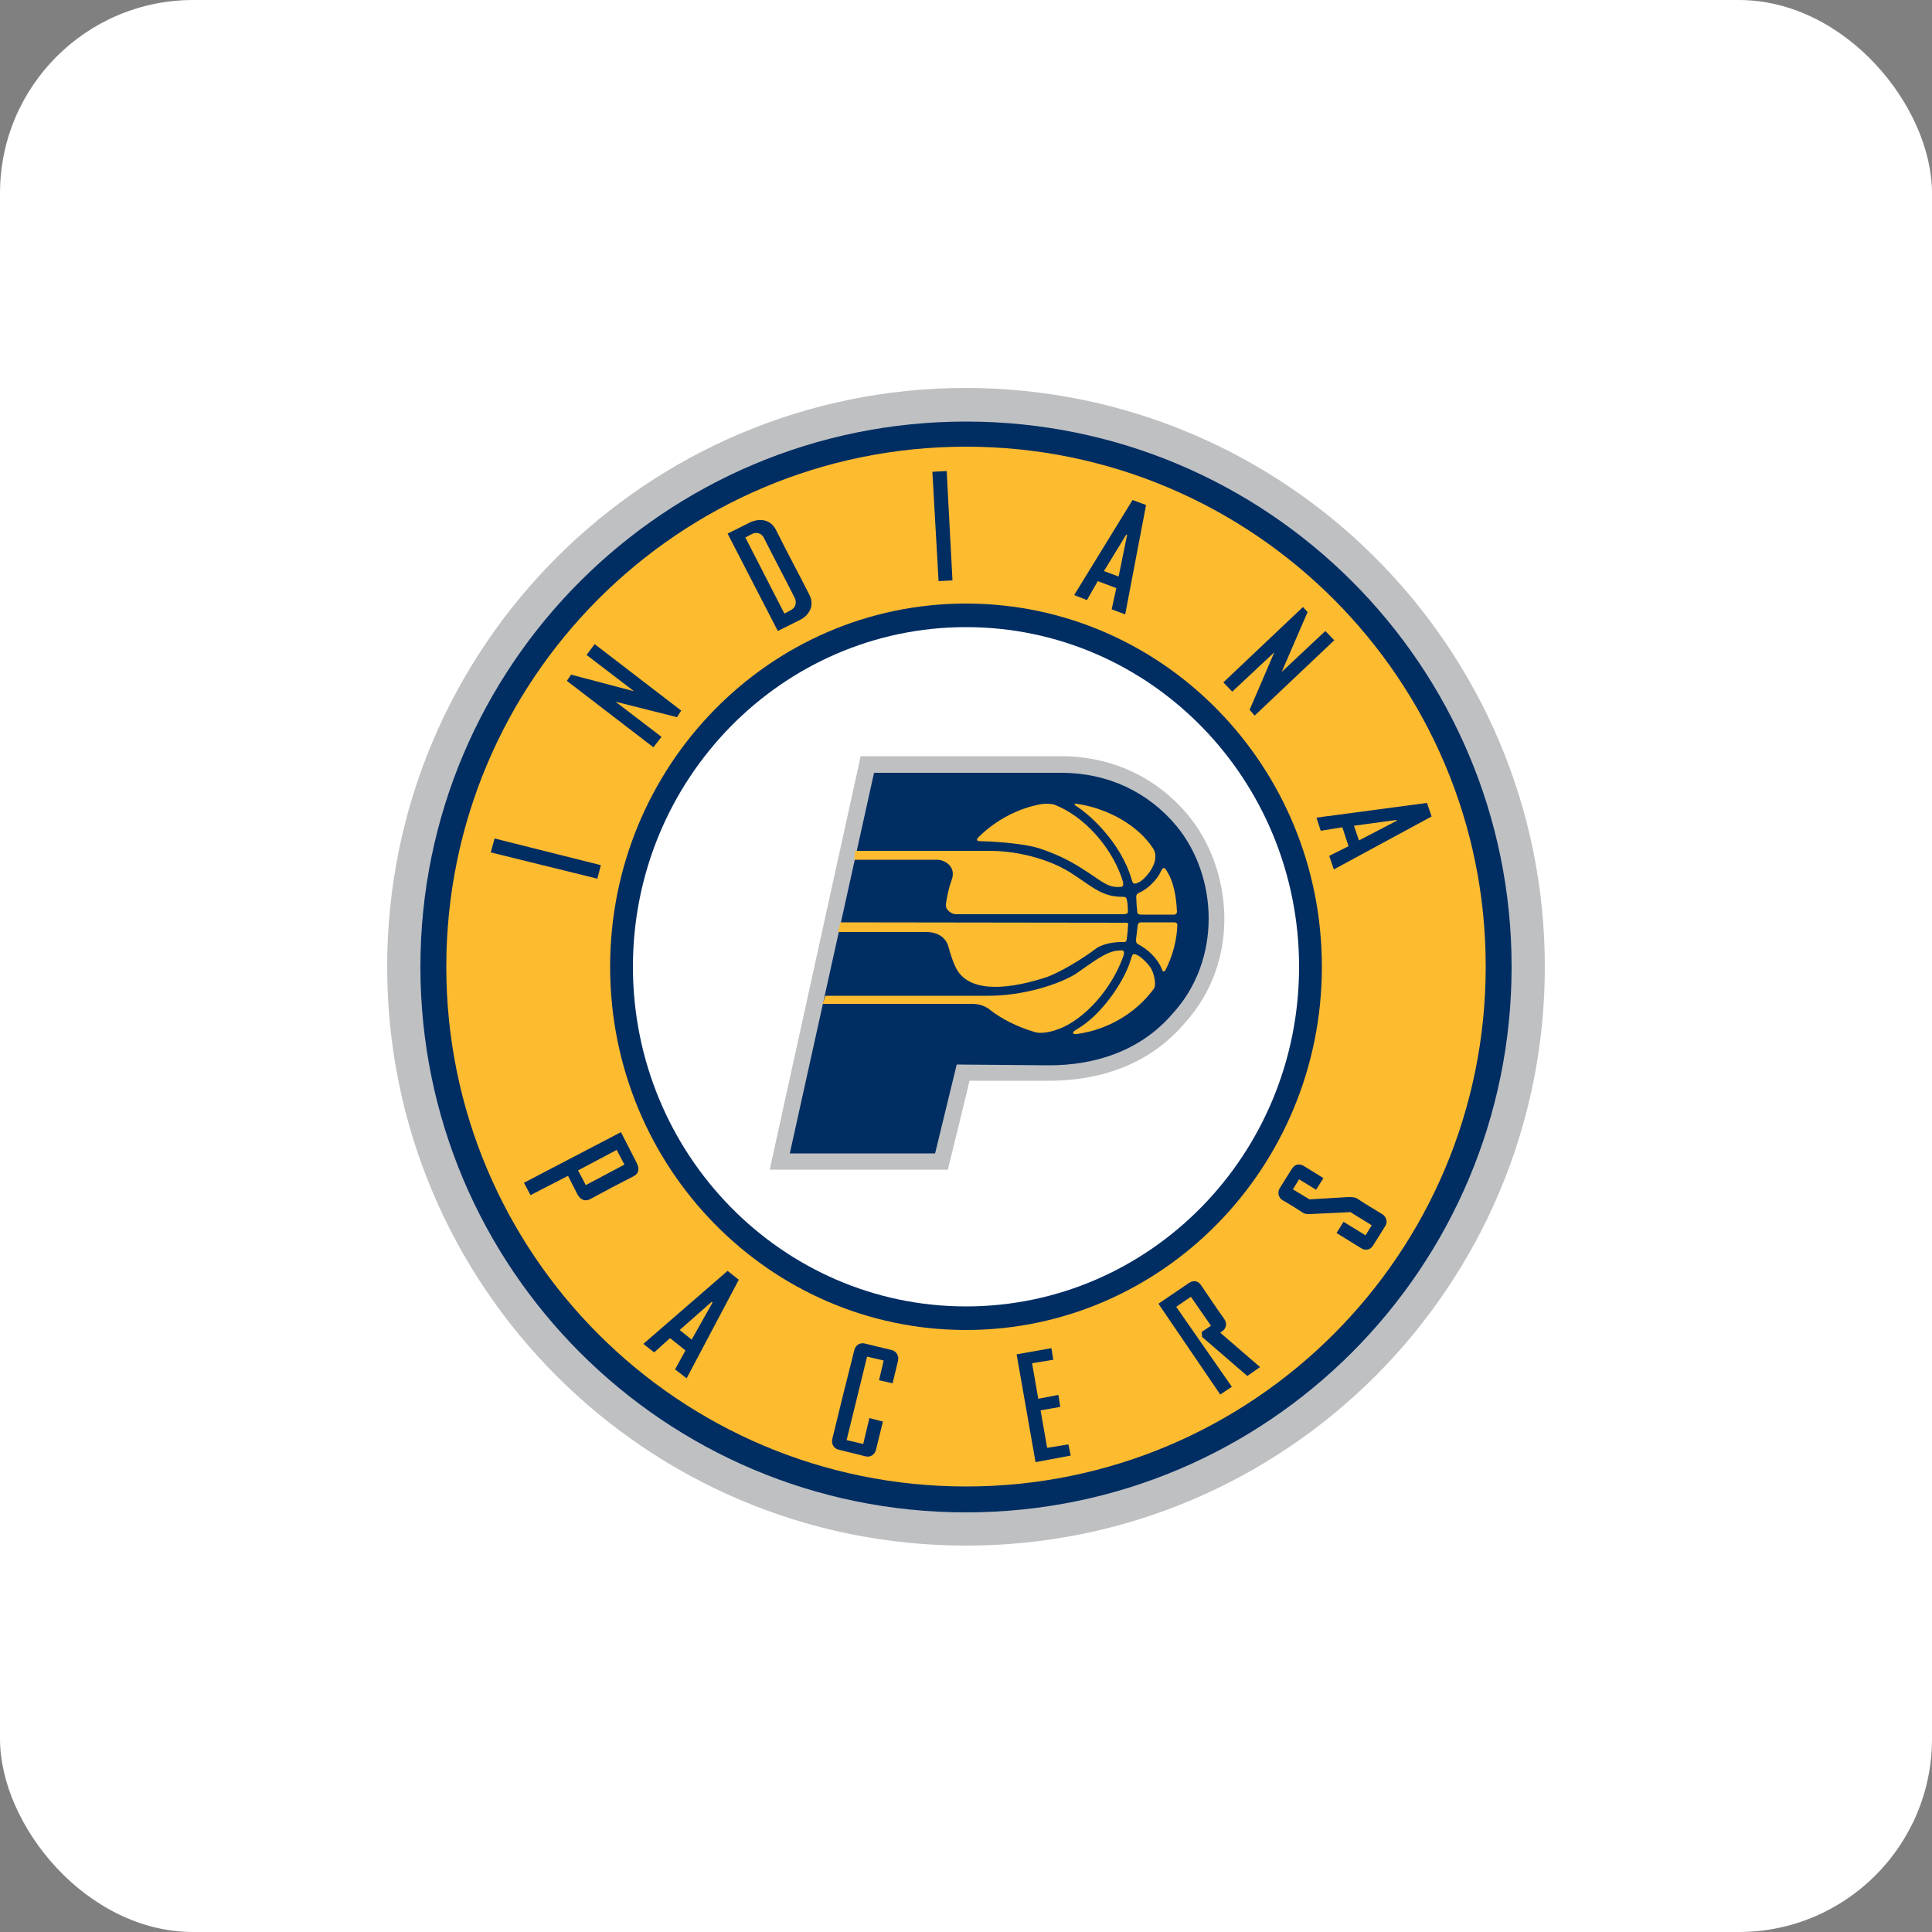
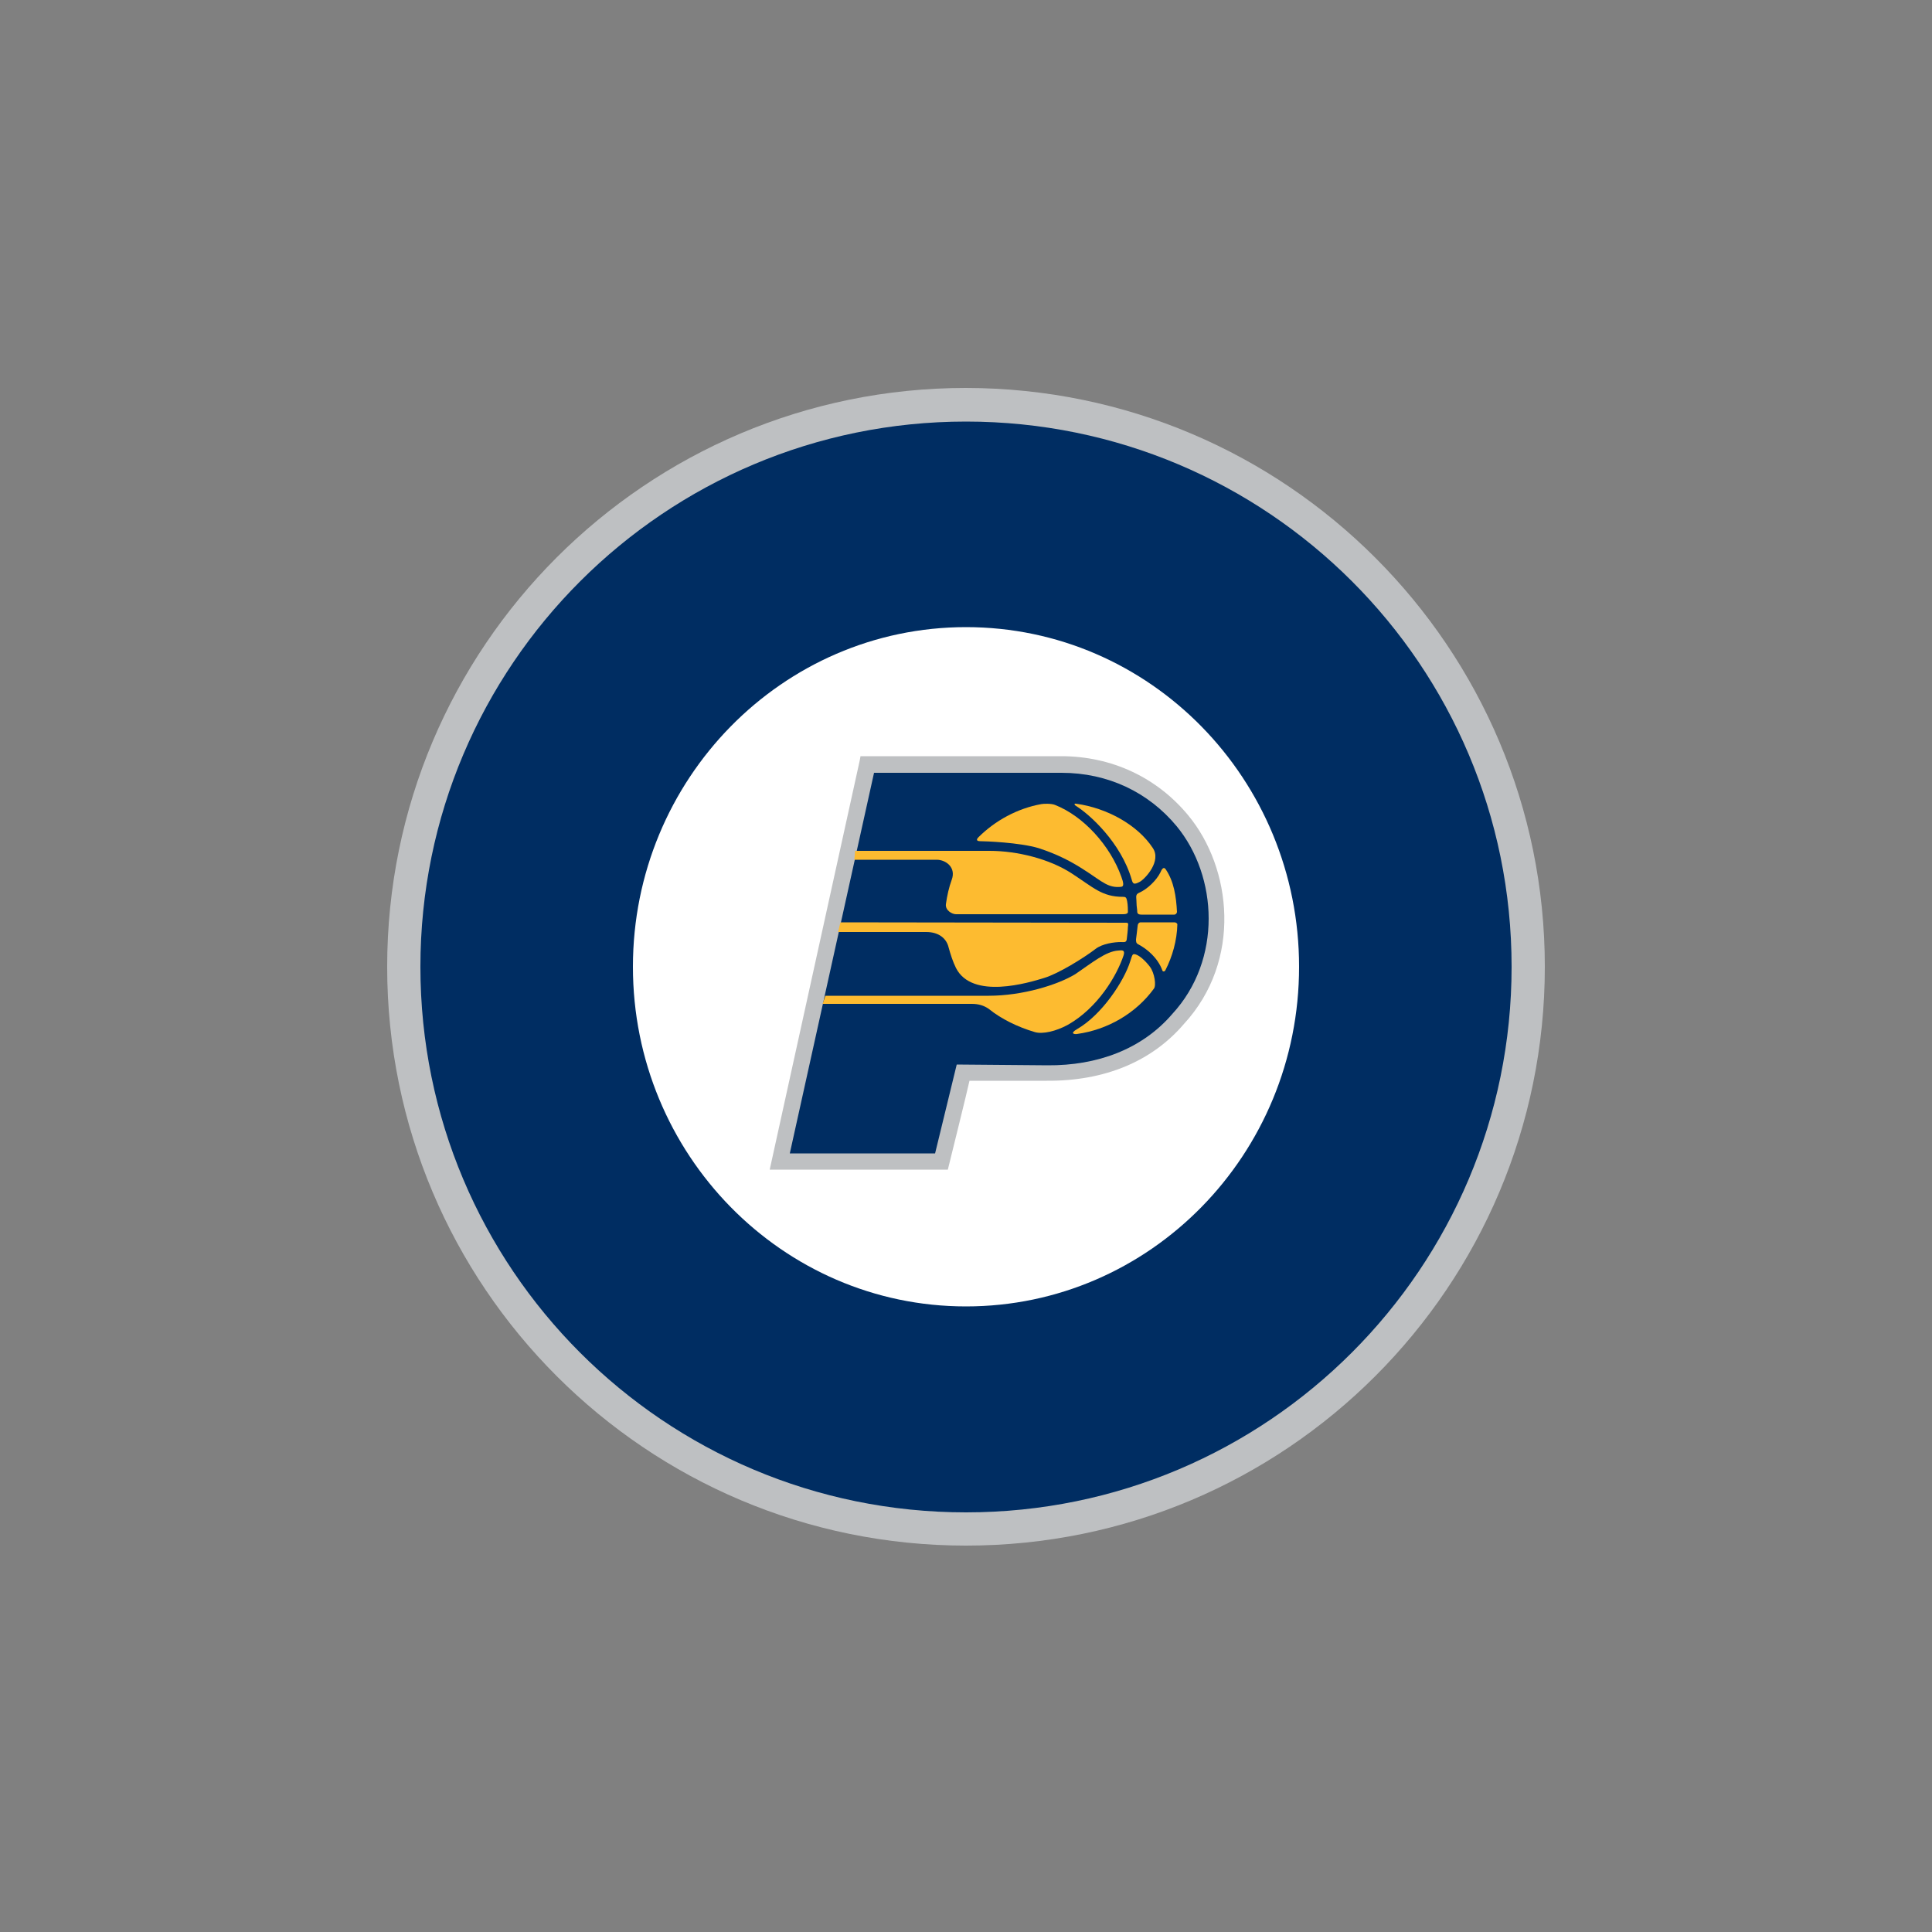
<svg xmlns="http://www.w3.org/2000/svg" width="80" height="80" viewBox="0 0 80 80" fill="none">
  <rect x="0" y="0" width="80" height="80" fill="#808080" stroke="none" />
-   <rect width="80" height="80" rx="8" fill="white" />
  <path d="M63.968 40.032C63.968 53.264 53.248 64 40 64C26.768 64 16.032 53.28 16.032 40.032C16.032 26.8 26.752 16.064 40 16.064C53.248 16.08 63.968 26.816 63.968 40.032Z" fill="#BEC0C2" />
  <path d="M62.592 40.032C62.592 52.496 52.496 62.624 40 62.624C27.504 62.624 17.408 52.512 17.408 40.032C17.408 27.552 27.536 17.456 40 17.456C52.48 17.456 62.592 27.552 62.592 40.032Z" fill="#002D62" />
-   <path d="M40 18.496C28.112 18.496 18.48 28.128 18.48 40.032C18.48 51.92 28.112 61.552 40 61.552C51.888 61.552 61.52 51.92 61.52 40.032C61.536 28.16 51.888 18.496 40 18.496Z" fill="#FDBB30" />
  <path d="M54.736 40.032C54.736 48.336 48.128 55.072 40 55.072C31.856 55.072 25.264 48.336 25.264 40.032C25.264 31.728 31.856 24.992 40 24.992C48.144 24.992 54.736 31.728 54.736 40.032Z" fill="#002D62" />
  <path d="M53.792 40.032C53.792 47.808 47.616 54.096 40 54.096C32.384 54.096 26.208 47.792 26.208 40.032C26.208 32.272 32.384 25.968 40 25.968C47.632 25.968 53.792 32.272 53.792 40.032Z" fill="white" />
  <path d="M24.88 35.824L24.736 36.384L20.32 35.296L20.48 34.72L24.88 35.824Z" fill="#002D62" />
  <path d="M25.488 29.056L27.392 30.512L27.056 30.944L23.472 28.192L23.648 27.936L26.256 28.624L24.288 27.12L24.624 26.672L28.208 29.424L28.032 29.696L25.488 29.056Z" fill="#002D62" />
  <path d="M32.48 25.408L32.72 25.28C32.96 25.168 32.992 24.944 32.912 24.768C32.448 23.84 32.096 23.2 31.632 22.272C31.536 22.08 31.328 22.016 31.136 22.112L30.864 22.256L32.48 25.408ZM30.128 22.096L31.024 21.648C31.408 21.456 31.888 21.472 32.128 21.936C32.688 23.056 32.96 23.536 33.52 24.64C33.744 25.088 33.488 25.488 33.136 25.664L32.208 26.128L30.128 22.096Z" fill="#002D62" />
-   <path d="M39.44 24.032L38.864 24.064L38.608 19.536L39.2 19.504L39.44 24.032Z" fill="#002D62" />
  <path d="M46.672 22.144L46.64 22.128L45.712 23.648L46.32 23.872L46.672 22.144ZM46.032 25.232L46.224 24.352L45.456 24.064L45.008 24.848L44.48 24.64L46.896 20.704L47.456 20.912L46.592 25.44L46.032 25.232Z" fill="#002D62" />
  <path d="M52.768 27.008L51.024 28.64L50.656 28.256L53.952 25.136L54.144 25.344L53.072 27.824L54.88 26.128L55.248 26.512L51.952 29.632L51.744 29.392L52.768 27.008Z" fill="#002D62" />
  <path d="M57.84 33.984L57.824 33.952L56.064 34.192L56.272 34.8L57.84 33.984ZM55.04 35.44L55.84 35.04L55.584 34.256L54.688 34.4L54.512 33.856L59.088 33.248L59.28 33.808L55.232 36L55.04 35.44Z" fill="#002D62" />
  <path d="M23.936 48.464L24.256 49.072L25.856 48.224L25.536 47.616L23.936 48.464ZM21.968 49.488L21.696 48.976L25.712 46.88L26.368 48.16C26.496 48.416 26.432 48.608 26.24 48.704C25.52 49.072 25.152 49.264 24.448 49.648C24.24 49.76 24.048 49.696 23.92 49.472L23.52 48.688L21.968 49.488Z" fill="#002D62" />
  <path d="M29.504 53.936L29.472 53.904L28.144 55.072L28.64 55.472L29.504 53.936ZM27.952 56.704L28.384 55.92L27.744 55.408L27.088 56L26.64 55.648L30.128 52.624L30.592 52.992L28.432 57.072L27.952 56.704Z" fill="#002D62" />
-   <path d="M36 58.72L36.56 58.864L36.272 60.032C36.224 60.24 36.032 60.352 35.84 60.304C35.44 60.208 35.152 60.128 34.736 60.032C34.528 59.984 34.416 59.792 34.464 59.584C34.816 58.144 35.008 57.344 35.376 55.904C35.424 55.696 35.616 55.584 35.808 55.632C36.208 55.728 36.512 55.808 36.928 55.904C37.12 55.952 37.232 56.144 37.184 56.352L36.96 57.28L36.4 57.152L36.592 56.336L35.904 56.176L35.056 59.632L35.744 59.792L36 58.72Z" fill="#002D62" />
+   <path d="M36 58.72L36.56 58.864L36.272 60.032C36.224 60.24 36.032 60.352 35.84 60.304C35.44 60.208 35.152 60.128 34.736 60.032C34.528 59.984 34.416 59.792 34.464 59.584C34.816 58.144 35.008 57.344 35.376 55.904C35.424 55.696 35.616 55.584 35.808 55.632C36.208 55.728 36.512 55.808 36.928 55.904L36.96 57.28L36.4 57.152L36.592 56.336L35.904 56.176L35.056 59.632L35.744 59.792L36 58.72Z" fill="#002D62" />
  <path d="M44.336 60.272L42.88 60.544L42.096 56.08L43.536 55.824L43.616 56.304L42.736 56.448L42.992 57.92L43.824 57.76L43.904 58.256L43.088 58.4L43.36 59.952L44.24 59.808L44.336 60.272Z" fill="#002D62" />
  <path d="M51.008 57.424L50.528 57.744L47.968 53.984L49.216 53.136C49.44 52.976 49.632 53.056 49.744 53.232C50.096 53.744 50.32 54.096 50.688 54.608C50.832 54.816 50.768 55.024 50.592 55.136L50.528 55.184L52.176 56.608L51.648 56.976L49.776 55.36L49.76 55.152L50.144 54.896L49.312 53.696L48.704 54.112L51.008 57.424Z" fill="#002D62" />
  <path d="M55.632 50.592L56.544 51.152L56.8 50.736L55.92 50.192L54.24 50.272C54.128 50.272 54.016 50.272 53.936 50.208C53.616 50 53.472 49.904 53.104 49.696C52.944 49.6 52.88 49.376 52.992 49.2C53.168 48.912 53.312 48.688 53.504 48.384C53.632 48.192 53.824 48.176 54 48.288L54.8 48.784L54.496 49.264L53.792 48.832L53.536 49.248L54.224 49.664L55.824 49.568C55.984 49.568 56.112 49.568 56.224 49.648C56.64 49.92 56.784 50 57.232 50.272C57.408 50.384 57.472 50.592 57.36 50.768C57.184 51.056 57.04 51.28 56.848 51.584C56.752 51.744 56.544 51.808 56.352 51.68L55.344 51.056L55.632 50.592Z" fill="#002D62" />
  <path d="M35.6 31.488L31.872 48.432H39.248C39.248 48.432 40.08 45.072 40.144 44.752C40.464 44.752 43.344 44.752 43.344 44.752C45.744 44.768 47.696 43.952 49.024 42.4C51.44 39.776 51.008 35.936 49.2 33.76C47.904 32.192 46.032 31.312 43.936 31.312H35.632L35.6 31.488Z" fill="#BEC0C2" />
  <path d="M39.616 44.08L38.72 47.76H32.704L36.192 32H43.952C45.872 32 47.552 32.8 48.72 34.208C50.432 36.288 50.608 39.744 48.544 41.984C47.28 43.456 45.424 44.128 43.376 44.112L39.616 44.08Z" fill="#002D62" />
  <path d="M35.376 35.6H38.784C39.168 35.6 39.6 35.92 39.408 36.432C39.296 36.736 39.216 37.088 39.168 37.44C39.136 37.696 39.424 37.856 39.584 37.856H46.512C46.64 37.856 46.704 37.824 46.704 37.76C46.704 37.696 46.704 37.472 46.672 37.312C46.64 37.168 46.624 37.136 46.496 37.136C45.632 37.136 45.28 36.752 44.368 36.16C43.456 35.568 42.128 35.232 40.976 35.232H35.408L35.376 35.6Z" fill="#FDBB30" />
  <path d="M39.584 40.08C39.456 39.824 39.36 39.52 39.28 39.232C39.2 38.88 38.896 38.592 38.352 38.592H34.704L34.8 38.192L46.624 38.208C46.736 38.208 46.72 38.256 46.704 38.384C46.704 38.512 46.672 38.752 46.656 38.896C46.64 39.04 46.528 39.008 46.416 39.008C46.144 39.008 45.648 39.072 45.36 39.296C44.88 39.664 43.824 40.32 43.232 40.496C42.608 40.688 40.256 41.408 39.584 40.08Z" fill="#FDBB30" />
  <path d="M34.064 41.568H40.24C40.512 41.568 40.736 41.632 40.944 41.776C41.456 42.192 42.144 42.528 42.848 42.736C43.168 42.832 43.728 42.704 44.224 42.432C45.456 41.728 46.24 40.416 46.528 39.552C46.592 39.328 46.464 39.344 46.304 39.36C45.792 39.392 45.232 39.856 44.528 40.336C43.792 40.784 42.336 41.232 40.944 41.232H34.176L34.064 41.568Z" fill="#FDBB30" />
  <path d="M43.12 33.296C43.2 33.28 43.52 33.264 43.68 33.328C44.864 33.792 45.968 35.008 46.432 36.304C46.528 36.56 46.544 36.704 46.432 36.72C45.904 36.784 45.648 36.512 45.008 36.096C44.384 35.68 43.792 35.376 43.008 35.12C42.208 34.88 40.768 34.832 40.592 34.832C40.416 34.832 40.432 34.752 40.512 34.672C41.2 33.984 42.128 33.472 43.12 33.296Z" fill="#FDBB30" />
  <path d="M48.736 37.76C48.736 37.808 48.688 37.872 48.624 37.872H47.264C47.088 37.872 47.088 37.792 47.088 37.696C47.072 37.6 47.056 37.408 47.056 37.28C47.056 37.168 47.008 37.04 47.152 36.976C47.52 36.816 47.888 36.448 48.048 36.128C48.096 36.016 48.176 35.856 48.272 36C48.608 36.496 48.704 37.12 48.736 37.76Z" fill="#FDBB30" />
  <path d="M48.256 40.176C48.24 40.224 48.144 40.256 48.128 40.176C47.936 39.648 47.472 39.28 47.136 39.104C47.04 39.056 47.04 38.992 47.04 38.896C47.056 38.8 47.088 38.496 47.104 38.368C47.104 38.272 47.152 38.192 47.232 38.192H48.64C48.688 38.192 48.752 38.24 48.752 38.272C48.736 38.944 48.544 39.616 48.256 40.176Z" fill="#FDBB30" />
  <path d="M44.592 42.816C44.496 42.832 44.272 42.8 44.608 42.608C45.632 42.016 46.544 40.624 46.8 39.808C46.896 39.504 46.896 39.488 47.024 39.52C47.184 39.568 47.424 39.776 47.616 40.032C47.808 40.288 47.888 40.816 47.776 40.944C47.04 41.952 45.872 42.64 44.592 42.816Z" fill="#FDBB30" />
  <path d="M47.2 36.512C46.96 36.64 46.912 36.608 46.864 36.432C46.416 34.88 45.104 33.712 44.56 33.376C44.464 33.312 44.48 33.264 44.56 33.28C45.84 33.456 47.104 34.16 47.728 35.104C48.112 35.648 47.424 36.384 47.2 36.512Z" fill="#FDBB30" />
</svg>